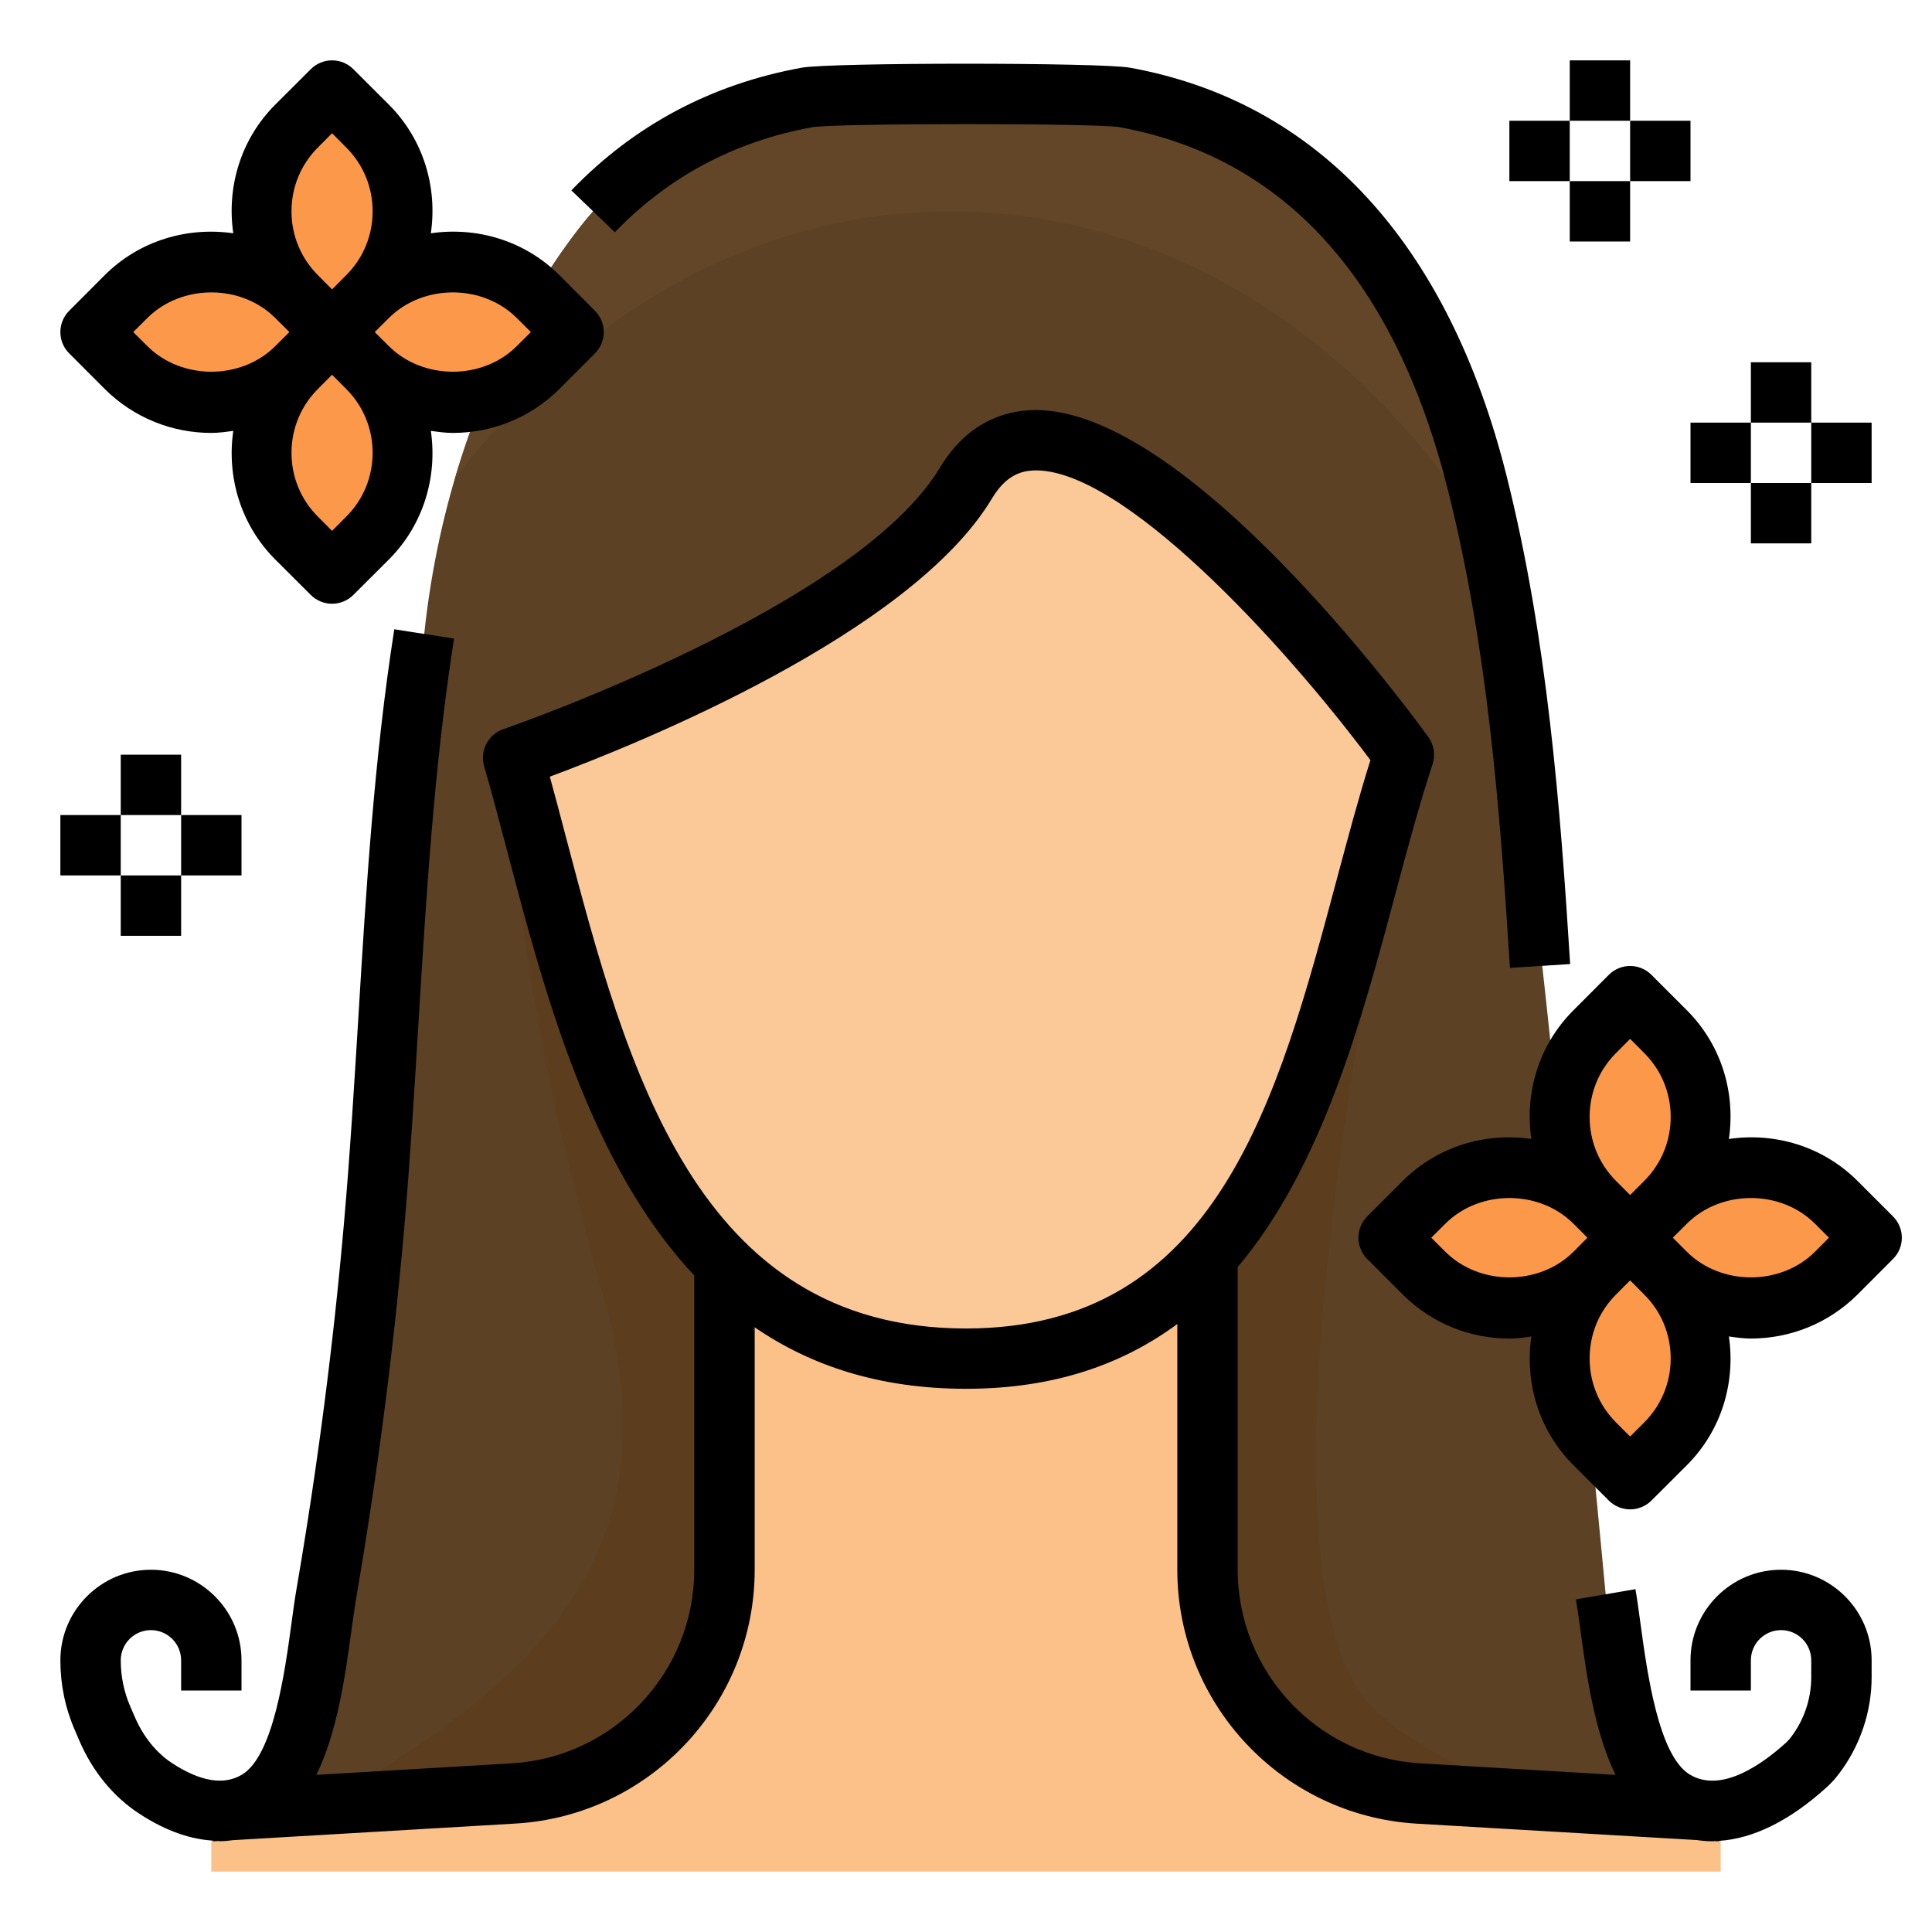
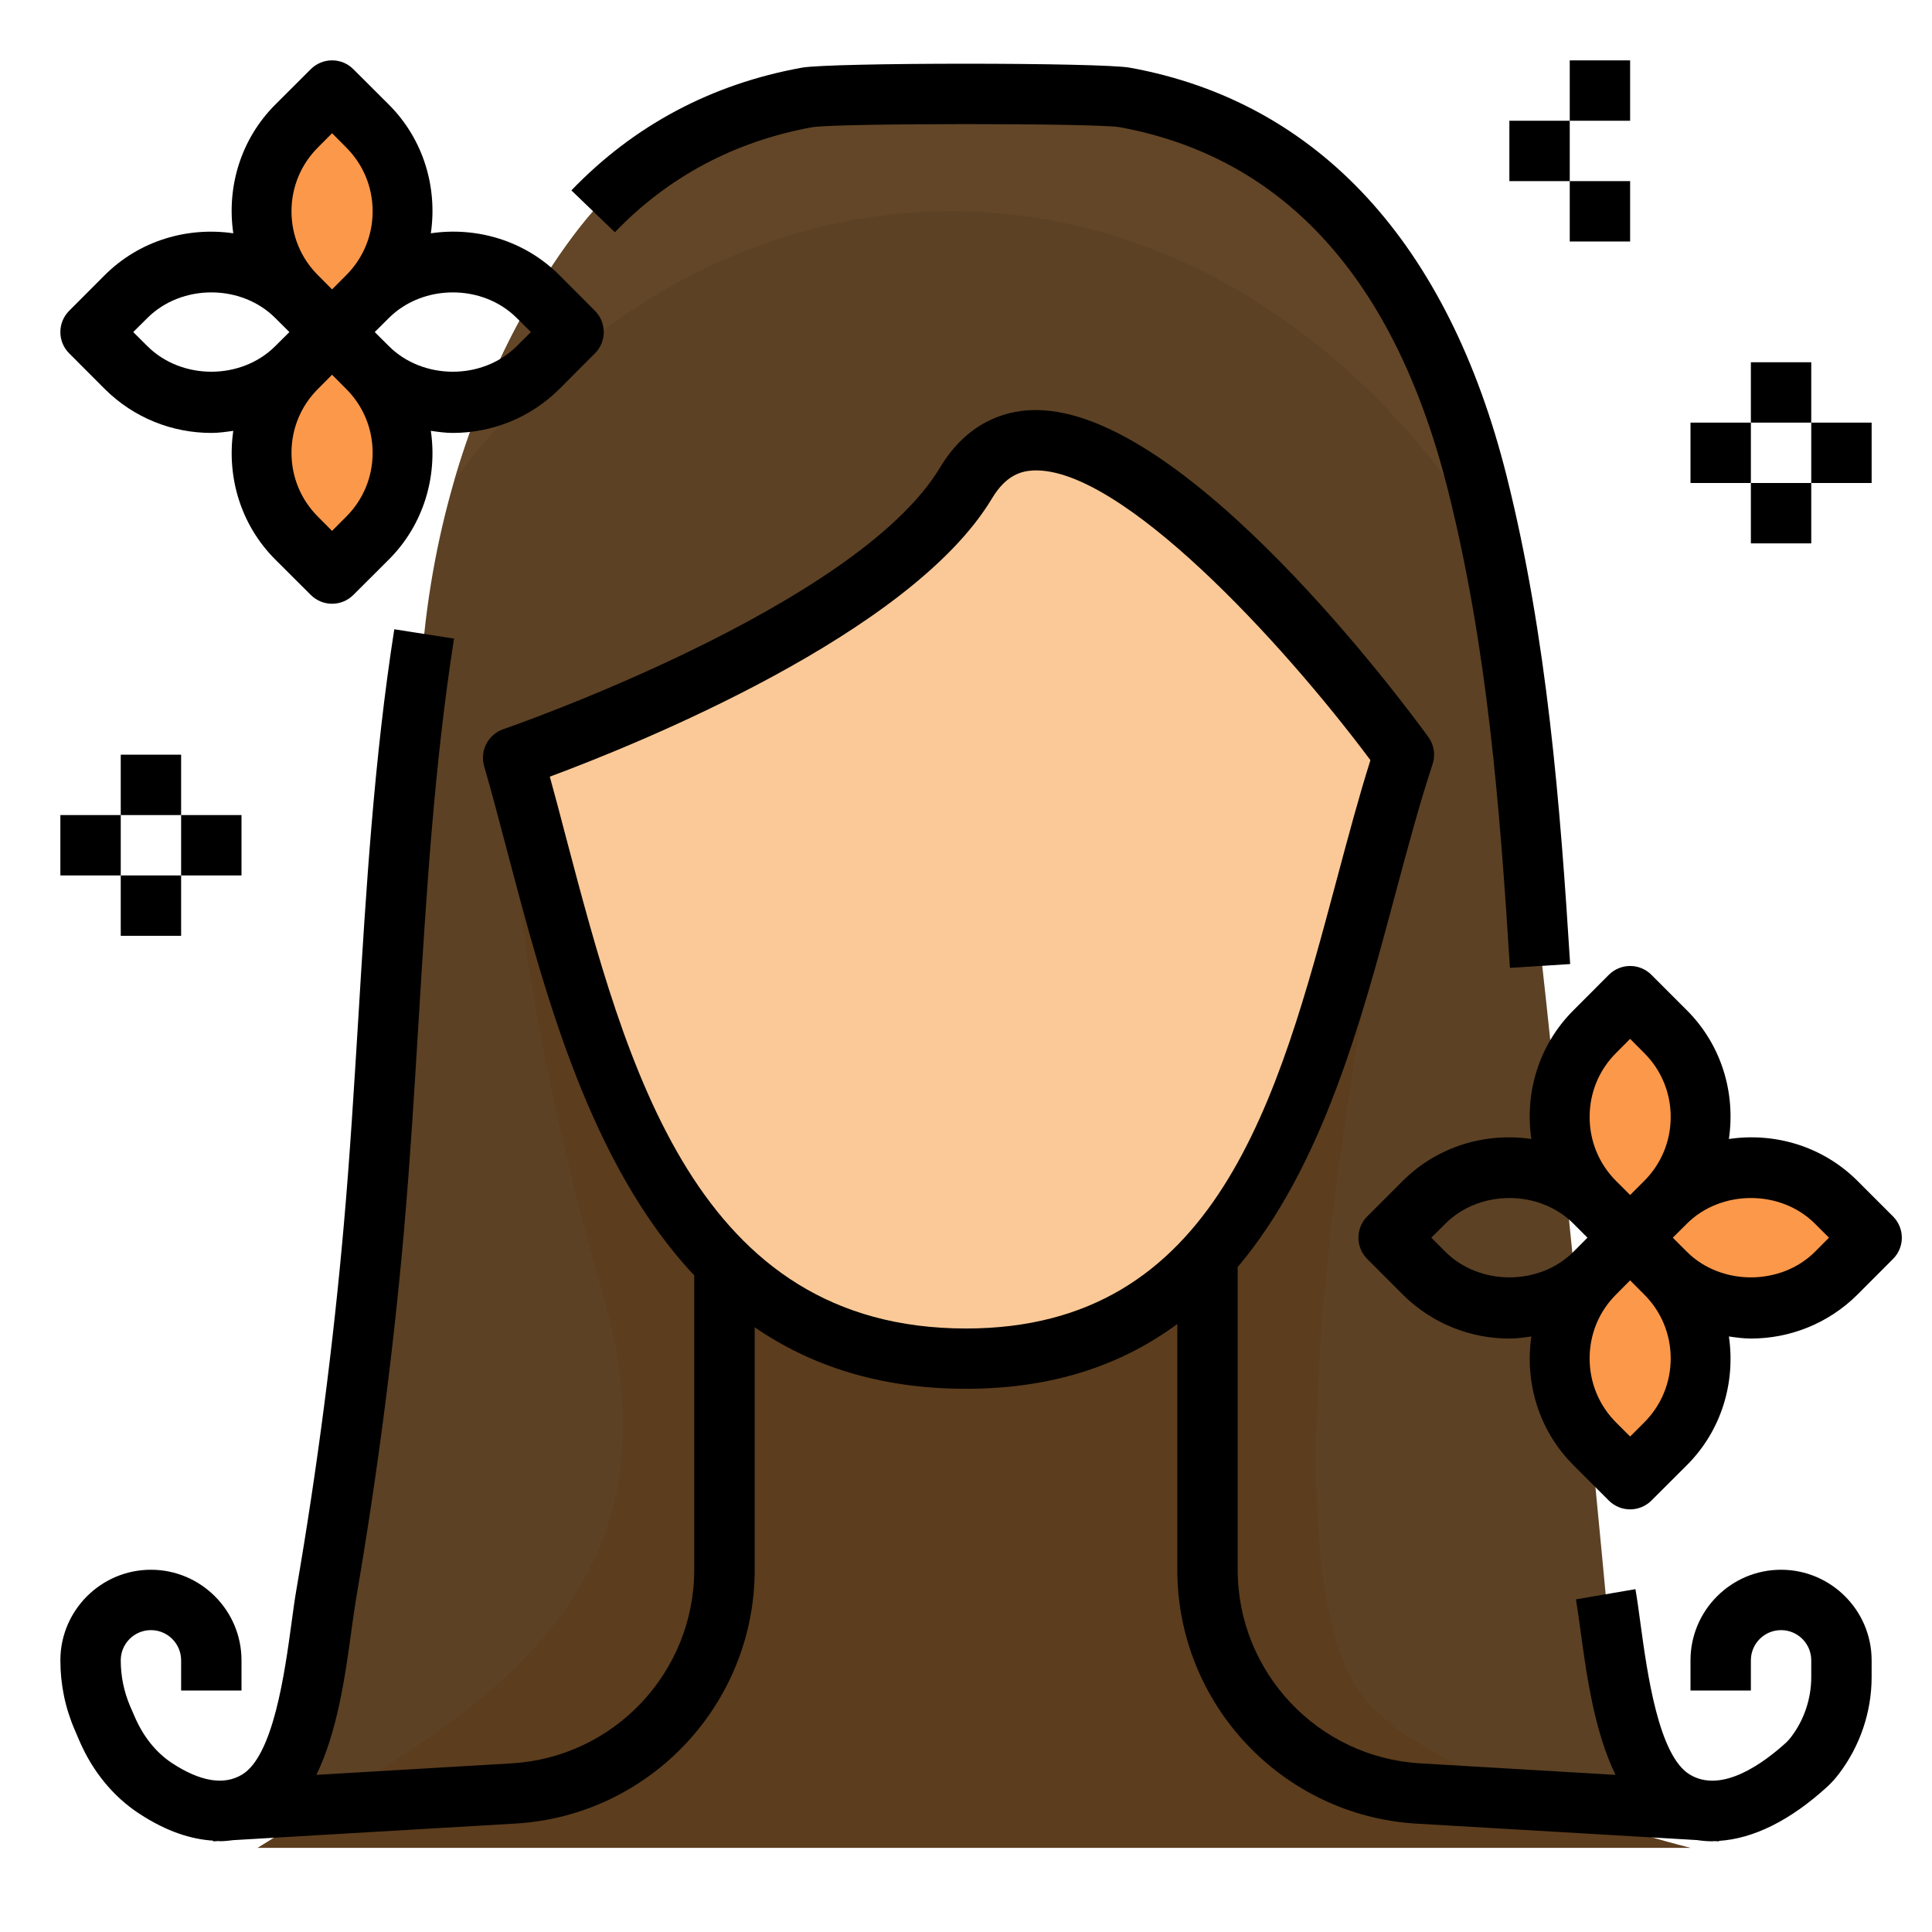
<svg xmlns="http://www.w3.org/2000/svg" fill="none" viewBox="0 0 24 24" height="24" width="24">
  <g clip-path="url(#clip0_1388_382)">
    <path fill="#5C4124" d="M19.946 19.804C19.946 19.804 18.847 7.975 18.356 6.013C17.776 3.692 16.481 1.667 13.972 1.211C13.658 1.154 10.342 1.154 10.028 1.211C8.919 1.412 8.047 1.921 7.37 2.625C7.37 2.625 5.625 4.5 5.27 7.875C5.013 10.322 4.863 12.789 4.647 15.238C4.513 16.765 4.314 18.294 4.054 19.804C3.934 20.502 3.652 22.311 3 22.705H21.08C20.428 22.311 20.066 20.502 19.946 19.804Z" />
    <path fill="#634627" d="M11.811 2.625C14.531 2.625 16.949 4.228 18.491 6.715C18.442 6.421 18.396 6.179 18.355 6.013C17.774 3.692 16.48 1.667 13.97 1.211C13.656 1.154 10.34 1.154 10.026 1.211C8.917 1.412 8.046 1.92 7.368 2.625C7.368 2.625 6.281 3.8 5.648 5.956C7.188 3.907 9.379 2.625 11.811 2.625Z" />
    <path fill="#5C3D1D" d="M17.534 9.375H6.377C6.377 9.375 6.162 11.438 7.502 16.125C8.252 18.75 7.127 20.25 5.627 21.375C4.986 21.856 3.199 22.955 3.199 22.955H21.002C21.002 22.955 17.627 22.125 16.877 21C16.127 19.875 16.034 16.5 17.534 9.375Z" />
-     <path fill="#FBC188" d="M21.375 23.25V22.5L17.62 22.279C16.149 22.192 15 20.974 15 19.5V14.625H9V19.5C9 20.974 7.851 22.192 6.38 22.279L2.625 22.5V23.25H21.375Z" />
    <path fill="#FBC997" d="M12 6C10.875 7.875 6.375 9.413 6.375 9.413C6.954 11.426 7.442 14.163 9 15.701C9.727 16.419 10.687 16.877 12 16.877C16.125 16.877 16.577 12.258 17.532 9.375C17.532 9.375 13.35 3.749 12 6Z" />
    <path fill="#FC984A" d="M4.564 3.686C5.15 3.1 5.15 2.15 4.564 1.564L4.125 1.125L3.685 1.565C3.1 2.15 3.1 3.1 3.685 3.686L4.125 4.125L4.564 3.686Z" />
    <path fill="#FC984A" d="M3.685 4.564C3.1 5.15 3.1 6.1 3.685 6.686L4.125 7.125L4.564 6.686C5.15 6.1 5.15 5.15 4.564 4.564L4.125 4.125L3.685 4.564Z" />
-     <path fill="#FC984A" d="M3.686 4.564L4.125 4.125L3.686 3.685C3.1 3.1 2.15 3.1 1.564 3.685L1.125 4.125L1.565 4.564C2.15 5.15 3.1 5.15 3.686 4.564Z" />
-     <path fill="#FC984A" d="M4.564 4.564C5.15 5.15 6.1 5.15 6.686 4.564L7.125 4.125L6.686 3.685C6.1 3.1 5.15 3.1 4.564 3.685L4.125 4.125L4.564 4.564Z" />
    <path fill="#FC984A" d="M20.689 14.935C21.275 14.35 21.275 13.4 20.689 12.814L20.25 12.375L19.81 12.815C19.225 13.4 19.225 14.35 19.81 14.936L20.25 15.375L20.689 14.935Z" />
    <path fill="#FC984A" d="M19.81 15.815C19.225 16.4 19.225 17.35 19.81 17.936L20.25 18.375L20.689 17.936C21.275 17.35 21.275 16.4 20.689 15.814L20.25 15.375L19.81 15.815Z" />
-     <path fill="#FC984A" d="M19.811 14.935C19.225 14.35 18.275 14.35 17.689 14.935L17.25 15.375L17.689 15.814C18.275 16.4 19.225 16.4 19.811 15.814L20.25 15.375L19.811 14.935Z" />
    <path fill="#FC984A" d="M20.689 14.935L20.25 15.375L20.689 15.814C21.275 16.4 22.225 16.4 22.811 15.814L23.25 15.375L22.811 14.935C22.225 14.35 21.275 14.35 20.689 14.935Z" />
    <path fill="black" d="M10.092 1.58C10.413 1.529 13.584 1.529 13.903 1.579C15.958 1.953 17.334 3.476 17.991 6.104C18.477 8.049 18.631 10.014 18.757 12.023L19.505 11.976C19.382 10.012 19.22 7.926 18.718 5.922C17.993 3.024 16.375 1.266 14.037 0.841C13.675 0.775 10.321 0.775 9.959 0.841C8.836 1.045 7.874 1.558 7.098 2.365L7.638 2.885C8.303 2.194 9.129 1.755 10.092 1.58Z" />
    <path fill="black" d="M22.125 19.5C21.505 19.5 21 20.005 21 20.625V21H21.75V20.625C21.75 20.418 21.918 20.25 22.125 20.25C22.332 20.25 22.5 20.418 22.5 20.625V20.835C22.5 21.102 22.411 21.366 22.251 21.576C22.232 21.601 22.213 21.623 22.191 21.644C21.914 21.897 21.391 22.286 20.991 22.044C20.602 21.809 20.462 20.78 20.378 20.164C20.357 20.006 20.337 19.862 20.316 19.741L19.577 19.868C19.596 19.982 19.615 20.117 19.635 20.265C19.711 20.826 19.81 21.52 20.069 22.048L17.642 21.905C16.371 21.83 15.375 20.774 15.375 19.5V15.74C16.422 14.498 16.91 12.694 17.332 11.11C17.487 10.532 17.633 9.987 17.796 9.493C17.834 9.378 17.814 9.252 17.743 9.155C17.438 8.735 14.737 5.094 12.868 5.094C12.848 5.094 12.827 5.094 12.806 5.095C12.478 5.109 12.016 5.245 11.678 5.807C10.637 7.543 6.297 9.043 6.253 9.058C6.064 9.123 5.959 9.325 6.014 9.517C6.112 9.855 6.206 10.215 6.304 10.586C6.763 12.327 7.328 14.465 8.624 15.843V19.5C8.624 20.774 7.628 21.83 6.357 21.905L3.93 22.048C4.189 21.519 4.288 20.825 4.364 20.265C4.385 20.117 4.403 19.982 4.422 19.868C4.684 18.343 4.886 16.796 5.02 15.271C5.095 14.413 5.148 13.54 5.199 12.696C5.295 11.125 5.394 9.501 5.64 7.933L4.898 7.817C4.647 9.419 4.547 11.062 4.451 12.65C4.399 13.49 4.347 14.358 4.272 15.205C4.14 16.71 3.942 18.236 3.683 19.741C3.662 19.862 3.642 20.006 3.621 20.164C3.537 20.78 3.396 21.809 3.008 22.044C2.782 22.181 2.489 22.132 2.137 21.902C1.941 21.773 1.78 21.574 1.674 21.327L1.617 21.196C1.539 21.014 1.5 20.822 1.5 20.625C1.5 20.418 1.668 20.25 1.875 20.25C2.082 20.25 2.25 20.418 2.25 20.625V21H3V20.625C3 20.005 2.495 19.5 1.875 19.5C1.255 19.5 0.75 20.005 0.75 20.625C0.75 20.926 0.81 21.218 0.93 21.493L0.986 21.624C1.151 22.007 1.408 22.319 1.727 22.528C2.077 22.758 2.383 22.849 2.647 22.865L2.647 22.874L2.712 22.87C2.719 22.87 2.726 22.872 2.733 22.872C2.79 22.872 2.844 22.866 2.896 22.859L6.402 22.653C8.069 22.556 9.375 21.17 9.375 19.5V16.488C10.068 16.964 10.925 17.252 12 17.252C13.101 17.252 13.95 16.945 14.625 16.447V19.5C14.625 21.17 15.931 22.556 17.599 22.654L21.08 22.858C21.142 22.867 21.205 22.873 21.268 22.873C21.278 22.873 21.288 22.871 21.297 22.871L21.353 22.874L21.354 22.868C21.78 22.841 22.238 22.616 22.697 22.197C22.752 22.147 22.8 22.093 22.846 22.032C23.106 21.69 23.25 21.265 23.25 20.835V20.625C23.25 20.005 22.745 19.5 22.125 19.5ZM7.029 10.394C6.962 10.139 6.897 9.889 6.83 9.648C7.92 9.243 11.313 7.875 12.322 6.193C12.5 5.896 12.692 5.851 12.84 5.844C13.923 5.804 15.921 7.965 17.024 9.443C16.878 9.905 16.747 10.398 16.608 10.916C15.874 13.663 15.116 16.503 12 16.503C8.64 16.503 7.785 13.258 7.029 10.394Z" />
    <path fill="black" d="M1.299 4.83C1.665 5.195 2.145 5.378 2.625 5.378C2.717 5.378 2.808 5.365 2.898 5.352C2.816 5.918 2.985 6.516 3.42 6.951L3.86 7.39C3.933 7.463 4.029 7.5 4.125 7.5C4.221 7.5 4.317 7.463 4.39 7.39L4.83 6.951C5.265 6.516 5.435 5.918 5.352 5.352C5.442 5.365 5.534 5.378 5.625 5.378C6.105 5.378 6.585 5.195 6.951 4.83L7.39 4.39C7.537 4.244 7.537 4.007 7.39 3.86L6.951 3.42C6.516 2.985 5.918 2.815 5.352 2.898C5.435 2.332 5.265 1.734 4.83 1.299L4.39 0.86C4.244 0.713 4.007 0.713 3.86 0.86L3.42 1.299C2.985 1.734 2.815 2.332 2.898 2.898C2.332 2.816 1.734 2.985 1.299 3.42L0.86 3.86C0.713 4.007 0.713 4.244 0.86 4.39L1.299 4.83ZM4.629 5.625C4.629 5.926 4.512 6.208 4.299 6.42L4.125 6.595L3.951 6.42C3.738 6.208 3.621 5.926 3.621 5.625C3.621 5.324 3.738 5.042 3.951 4.83L4.125 4.655L4.299 4.83C4.512 5.042 4.629 5.324 4.629 5.625ZM6.42 3.951L6.595 4.125L6.42 4.299C5.996 4.724 5.255 4.724 4.83 4.299L4.655 4.125L4.83 3.951C5.255 3.526 5.996 3.526 6.42 3.951ZM3.621 2.625C3.621 2.324 3.738 2.042 3.951 1.83L4.125 1.655L4.299 1.83C4.512 2.042 4.629 2.324 4.629 2.625C4.629 2.926 4.512 3.208 4.299 3.42L4.125 3.595L3.951 3.42C3.738 3.208 3.621 2.926 3.621 2.625ZM1.83 3.951C2.255 3.526 2.996 3.526 3.42 3.951L3.595 4.125L3.42 4.299C2.996 4.724 2.255 4.724 1.83 4.299L1.655 4.125L1.83 3.951Z" />
    <path fill="black" d="M23.515 15.11L23.076 14.671C22.641 14.236 22.043 14.065 21.477 14.149C21.56 13.582 21.39 12.985 20.955 12.55L20.515 12.11C20.369 11.963 20.132 11.963 19.985 12.11L19.546 12.55C19.11 12.985 18.94 13.582 19.023 14.149C18.457 14.066 17.86 14.236 17.424 14.671L16.985 15.11C16.838 15.257 16.838 15.494 16.985 15.64L17.424 16.08C17.79 16.445 18.27 16.628 18.75 16.628C18.842 16.628 18.933 16.615 19.023 16.602C18.941 17.168 19.11 17.766 19.546 18.201L19.985 18.64C20.058 18.713 20.154 18.75 20.25 18.75C20.346 18.75 20.442 18.713 20.515 18.64L20.955 18.201C21.39 17.766 21.56 17.168 21.477 16.602C21.567 16.615 21.659 16.628 21.75 16.628C22.23 16.628 22.71 16.445 23.076 16.08L23.515 15.64C23.662 15.494 23.662 15.257 23.515 15.11ZM19.747 13.875C19.747 13.574 19.863 13.292 20.076 13.08L20.25 12.905L20.424 13.08C20.637 13.292 20.754 13.574 20.754 13.875C20.754 14.176 20.637 14.458 20.424 14.671L20.25 14.845L20.076 14.671C19.863 14.458 19.747 14.176 19.747 13.875ZM17.955 15.55L17.78 15.375L17.955 15.201C18.38 14.776 19.121 14.776 19.546 15.201L19.72 15.375L19.546 15.55C19.121 15.974 18.38 15.974 17.955 15.55ZM20.754 16.875C20.754 17.176 20.637 17.458 20.424 17.671L20.25 17.845L20.076 17.671C19.863 17.458 19.747 17.176 19.747 16.875C19.747 16.574 19.863 16.292 20.076 16.08L20.25 15.905L20.424 16.08C20.637 16.292 20.754 16.574 20.754 16.875ZM22.546 15.55C22.121 15.974 21.38 15.974 20.955 15.55L20.78 15.375L20.955 15.201C21.38 14.776 22.121 14.776 22.546 15.201L22.72 15.375L22.546 15.55Z" />
    <path fill="black" d="M19.5 0.75H20.25V1.5H19.5V0.75Z" />
-     <path fill="black" d="M20.25 1.5H21V2.25H20.25V1.5Z" />
    <path fill="black" d="M18.75 1.5H19.5V2.25H18.75V1.5Z" />
    <path fill="black" d="M19.5 2.25H20.25V3H19.5V2.25Z" />
    <path fill="black" d="M1.5 9.375H2.25V10.125H1.5V9.375Z" />
    <path fill="black" d="M2.25 10.125H3V10.875H2.25V10.125Z" />
    <path fill="black" d="M0.75 10.125H1.5V10.875H0.75V10.125Z" />
    <path fill="black" d="M1.5 10.875H2.25V11.625H1.5V10.875Z" />
    <path fill="black" d="M21.75 4.5H22.5V5.25H21.75V4.5Z" />
    <path fill="black" d="M22.5 5.25H23.25V6H22.5V5.25Z" />
    <path fill="black" d="M21 5.25H21.75V6H21V5.25Z" />
    <path fill="black" d="M21.75 6H22.5V6.75H21.75V6Z" />
  </g>
  <defs>
    <clipPath id="clip0_1388_382">
      <rect fill="white" height="24" width="24" />
    </clipPath>
  </defs>
</svg>